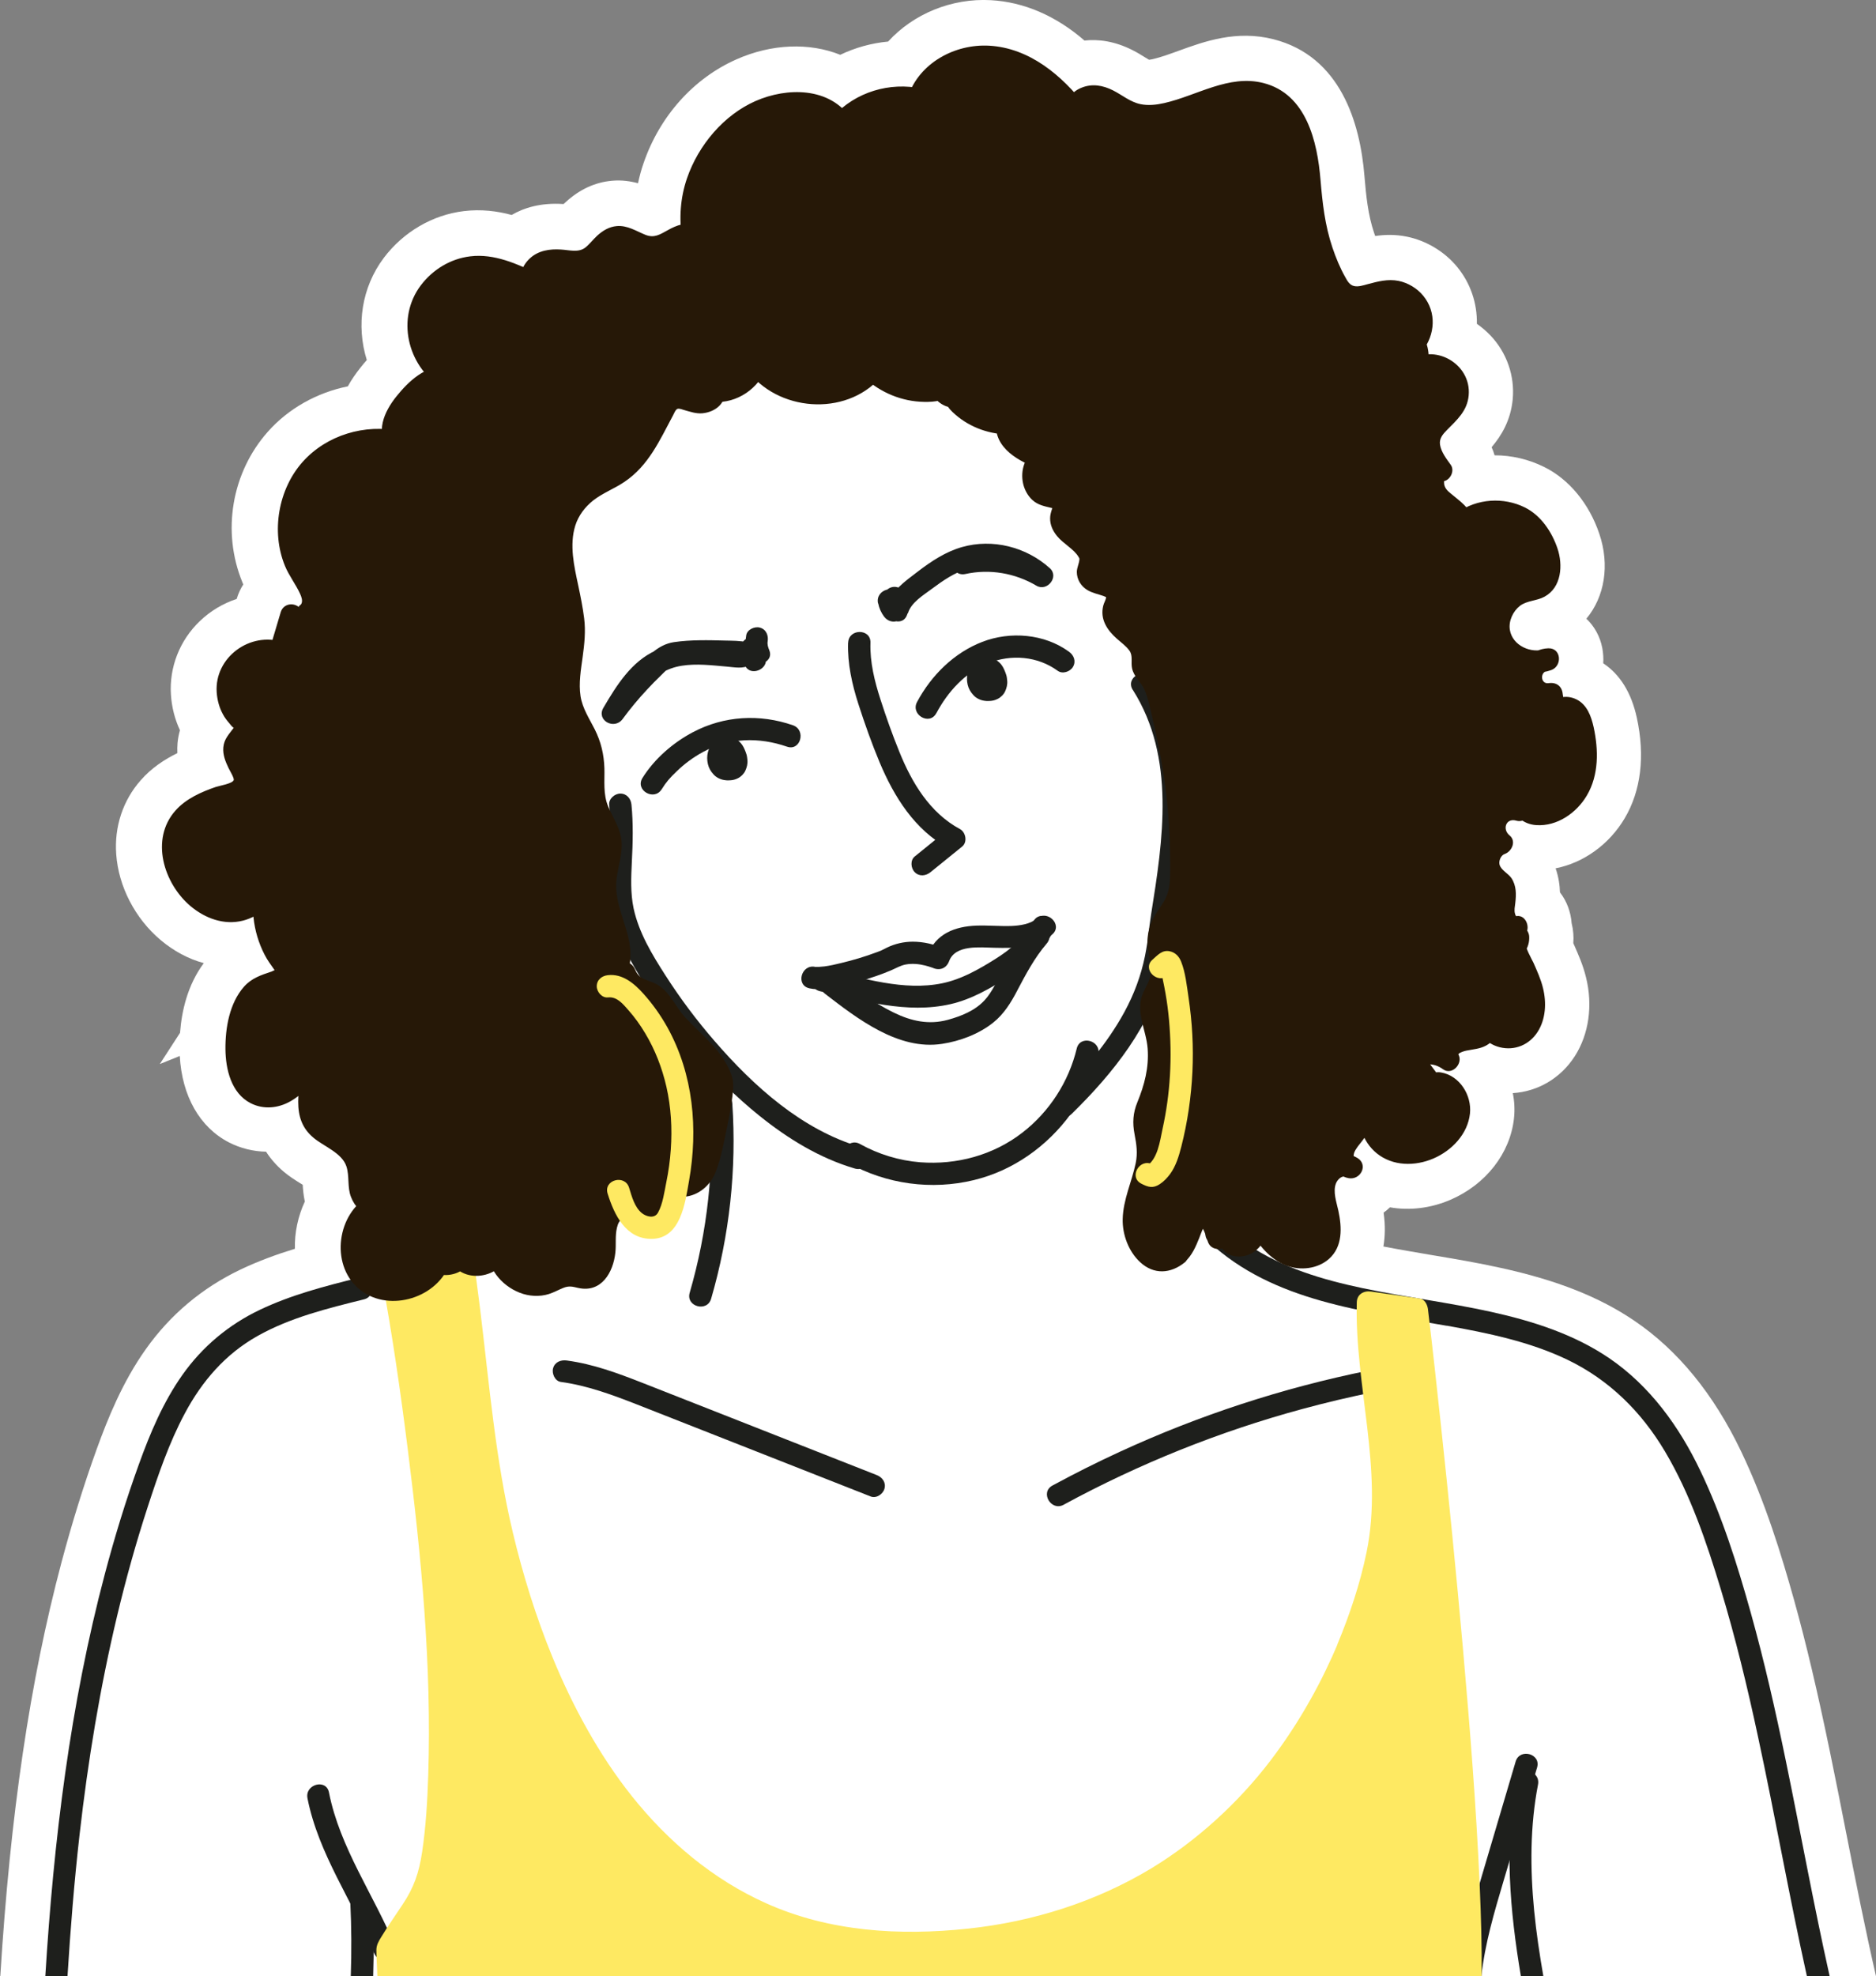
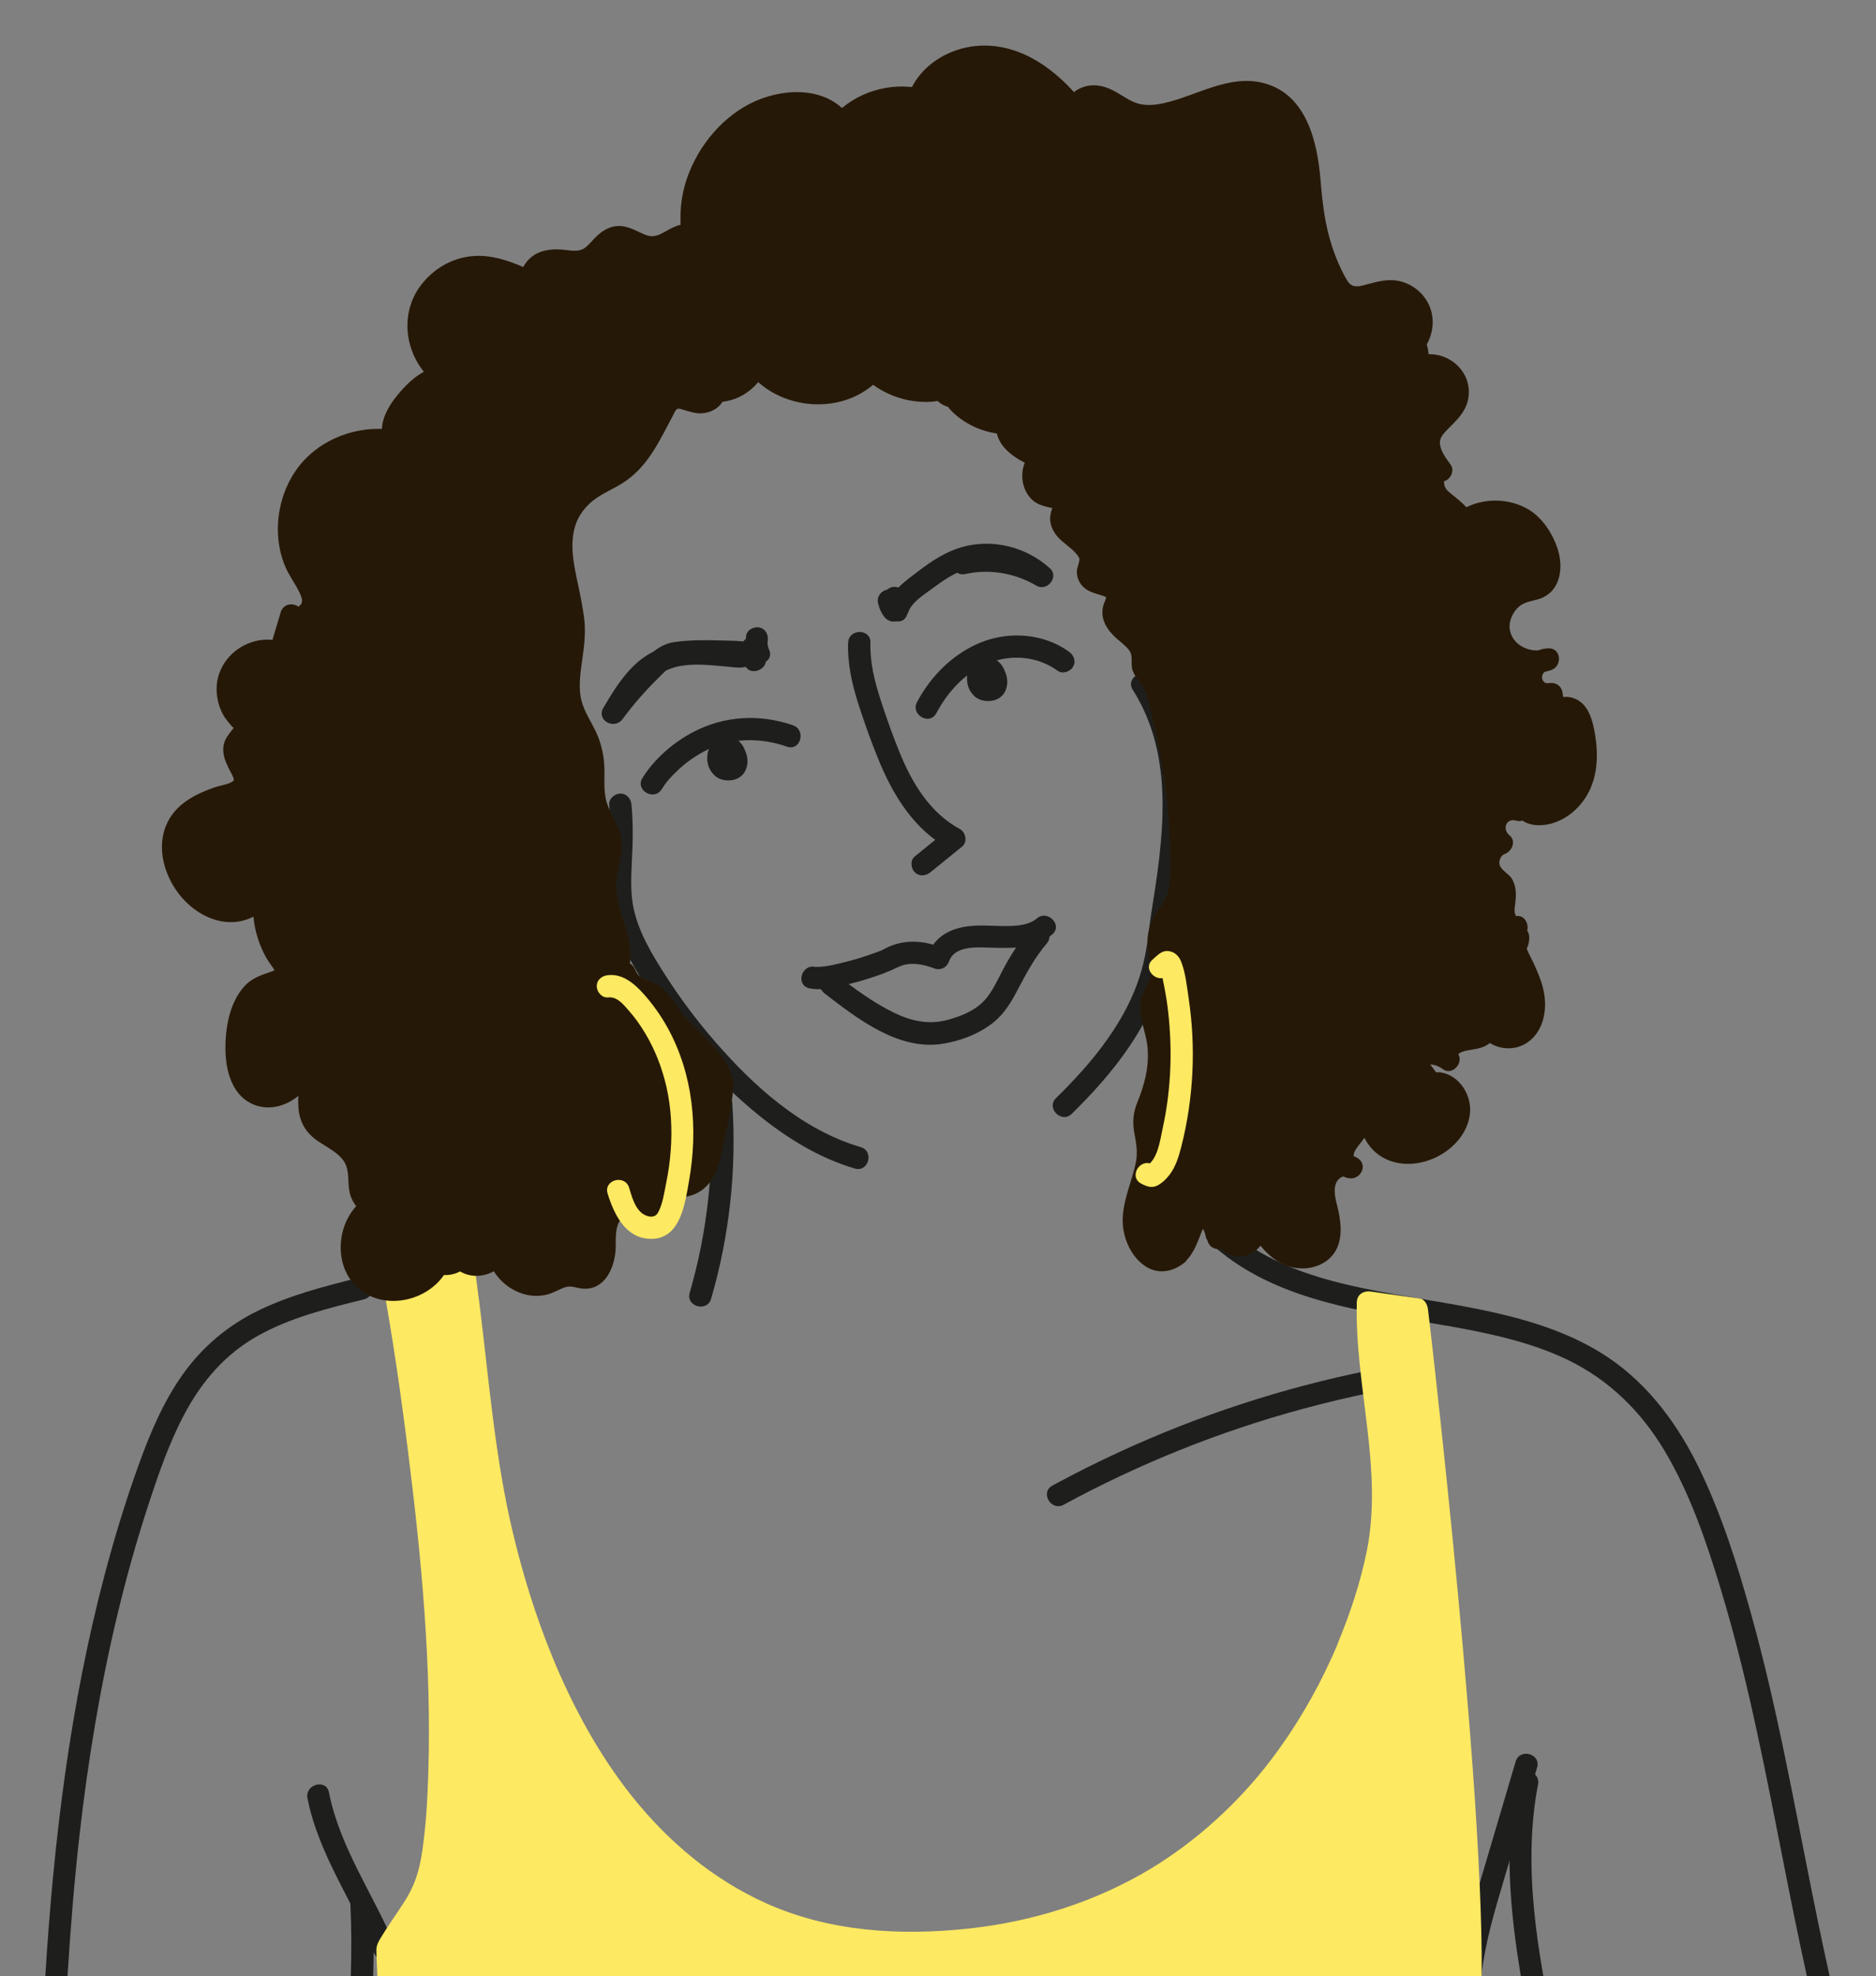
<svg xmlns="http://www.w3.org/2000/svg" width="170" height="179" viewBox="0 0 170 179" fill="none">
  <rect x="0" y="0" width="170" height="179" fill="#808080" stroke="none" />
  <g clip-path="url(#clip0_62_9140)">
-     <path d="M170 179C169.016 174.694 168.148 170.347 167.313 166.091C166.829 163.643 166.337 161.12 165.819 158.63C164.676 153.117 163.683 148.903 162.59 144.972C161.438 140.858 159.969 136.028 157.766 131.439C155.296 126.276 152.05 122.303 148.119 119.638C144.948 117.481 141.101 115.957 136.01 114.842C133.899 114.375 131.779 114.017 129.735 113.676C128.224 113.417 126.789 113.176 125.362 112.901C125.512 112.018 125.545 111.002 125.379 109.836C125.579 109.687 125.779 109.528 125.954 109.353C127.732 109.662 129.635 109.445 131.437 108.671C134.642 107.288 136.853 104.465 137.195 101.292C137.279 100.518 137.237 99.743 137.087 99.01C139.34 98.869 141.41 97.678 142.703 95.671C143.98 93.68 144.356 91.074 143.721 88.517C143.446 87.393 143.02 86.452 142.653 85.611L142.628 85.552C142.628 85.552 142.595 85.477 142.57 85.427C142.595 85.127 142.595 84.836 142.57 84.536C142.545 84.228 142.495 83.92 142.419 83.62C142.344 82.612 141.986 81.63 141.36 80.822C141.343 80.189 141.243 79.44 140.967 78.648C143.479 78.157 145.808 76.508 147.226 74.118C148.703 71.628 149.087 68.472 148.32 64.982C147.827 62.742 146.809 61.093 145.282 60.077C145.315 59.627 145.282 59.169 145.198 58.703C144.998 57.645 144.481 56.729 143.755 56.038C145.399 54.073 145.899 51.191 144.923 48.335C144.005 45.62 142.194 43.421 139.949 42.306C138.531 41.598 136.987 41.239 135.435 41.239C135.368 40.99 135.276 40.74 135.167 40.507C136.035 39.482 136.895 38.108 137.079 36.168C137.279 34.044 136.536 31.929 135.059 30.38C134.683 29.988 134.275 29.639 133.832 29.331C133.866 27.482 133.265 25.658 132.046 24.176C130.895 22.776 129.217 21.777 127.448 21.427C126.397 21.219 125.454 21.253 124.619 21.377C124.586 21.286 124.552 21.186 124.519 21.094C123.968 19.47 123.793 17.73 123.643 15.939C123.251 11.151 121.498 5.113 115.406 3.556C112.035 2.698 109.13 3.756 106.794 4.605C105.968 4.905 105.183 5.188 104.507 5.346C104.324 5.388 104.198 5.405 104.123 5.413C104.007 5.346 103.848 5.246 103.723 5.171C103.431 4.988 103.064 4.763 102.638 4.547C100.986 3.706 99.5 3.539 98.273 3.672C95.678 1.424 92.782 0.183 89.795 0.016C86.223 -0.184 82.751 1.266 80.481 3.764C78.971 3.905 77.502 4.314 76.142 4.963C73.355 3.847 69.933 3.955 66.728 5.38C62.848 7.095 59.777 10.526 58.317 14.782C58.108 15.373 57.949 15.981 57.816 16.597C57.14 16.414 56.347 16.289 55.454 16.372C53.935 16.506 52.533 17.147 51.282 18.288C51.206 18.354 51.14 18.421 51.073 18.479C51.056 18.479 51.031 18.479 51.014 18.479C48.97 18.346 47.451 18.837 46.366 19.47C45.073 19.121 43.612 18.929 42.035 19.121C39.189 19.462 36.552 21.011 34.783 23.351C32.764 26.033 32.263 29.48 33.239 32.612C33.039 32.837 32.847 33.062 32.655 33.311C32.213 33.869 31.829 34.427 31.52 34.994C28.716 35.56 26.137 37.001 24.276 39.099C20.988 42.797 20.079 48.152 21.965 52.74C21.99 52.807 22.015 52.874 22.048 52.932C21.79 53.332 21.589 53.773 21.448 54.248C20.212 54.656 19.061 55.339 18.093 56.271C16.273 58.02 15.331 60.444 15.489 62.917C15.564 64.058 15.839 65.141 16.307 66.14C16.207 66.49 16.132 66.865 16.09 67.281C16.065 67.606 16.056 67.914 16.073 68.214C14.93 68.772 13.745 69.538 12.752 70.67C11.141 72.494 10.348 74.876 10.532 77.383C10.741 80.297 12.243 83.195 14.546 85.136C15.748 86.152 17.083 86.86 18.468 87.234C17 89.208 16.465 91.557 16.315 93.547L14.479 96.379L16.29 95.646C16.491 99.277 18.101 102.116 20.763 103.482C21.806 104.015 22.95 104.29 24.11 104.315C24.535 104.981 25.069 105.581 25.704 106.122C26.213 106.555 26.73 106.872 27.189 107.163C27.264 107.205 27.348 107.263 27.431 107.313C27.456 107.729 27.498 108.246 27.623 108.829C26.997 110.178 26.688 111.652 26.722 113.109C25.086 113.609 23.417 114.217 21.79 114.991C18.318 116.649 15.431 119.072 13.211 122.203C11.1 125.176 9.773 128.466 8.754 131.281C7.603 134.47 6.535 137.91 5.575 141.499C2.713 152.275 0.935 164.293 0.025 179.025H170.025L170 179Z" fill="white" />
    <path d="M59.969 71.478C60.369 70.837 60.678 70.479 61.304 69.879C62.022 69.18 62.815 68.597 63.699 68.114C66.094 66.814 68.773 66.748 71.318 67.63C72.545 68.055 73.079 66.115 71.852 65.69C68.848 64.649 65.627 64.824 62.798 66.315C60.995 67.264 59.301 68.73 58.216 70.47C57.532 71.578 59.276 72.586 59.961 71.486L59.969 71.478Z" fill="#1E1F1C" />
    <path d="M84.854 64.592C85.889 62.651 87.466 60.902 89.552 60.07C91.638 59.237 94.025 59.428 95.853 60.761C96.295 61.077 96.979 60.836 97.23 60.403C97.53 59.895 97.313 59.345 96.871 59.029C94.643 57.405 91.555 57.155 89.01 58.138C86.464 59.12 84.395 61.161 83.101 63.584C82.492 64.725 84.228 65.749 84.845 64.6L84.854 64.592Z" fill="#1E1F1C" />
    <path d="M79.58 54.647C79.663 55.08 79.847 55.488 80.106 55.838C80.79 56.754 82.15 56.221 81.95 55.064C81.908 54.831 81.967 54.647 82.042 54.431L80.356 54.872C80.423 54.931 80.406 54.831 80.431 54.772L82.275 55.547C82.559 54.564 83.694 53.898 84.47 53.315C85.463 52.574 86.523 51.849 87.725 51.499C89.794 50.908 92.123 51.449 93.725 52.898L94.943 51.316C92.532 49.892 89.686 49.459 86.949 50.05C85.68 50.325 86.214 52.266 87.483 51.991C89.686 51.508 91.981 51.907 93.917 53.048C94.885 53.623 96.003 52.249 95.135 51.466C93.007 49.542 89.953 48.76 87.174 49.551C85.689 49.975 84.395 50.833 83.185 51.758C81.975 52.682 80.74 53.523 80.314 55.005C80.005 56.071 81.683 56.846 82.159 55.78C82.526 54.964 82.459 54.064 81.766 53.44C81.182 52.907 80.331 53.157 80.081 53.881C79.88 54.447 79.889 54.997 79.989 55.58L81.833 54.806C81.658 54.572 81.566 54.389 81.508 54.098C81.249 52.832 79.305 53.365 79.563 54.631L79.58 54.647Z" fill="#1E1F1C" />
    <path d="M67.621 57.554C67.521 58.203 67.529 58.82 67.772 59.444L69.457 58.462L68.906 57.97C68.297 57.429 67.137 57.762 67.187 58.678C67.212 59.145 67.279 59.602 67.429 60.052L69.274 59.278C68.656 57.979 66.954 58.053 65.744 58.02C64.208 57.979 62.597 57.937 61.07 58.162C59.543 58.387 58.558 59.619 57.582 60.635C56.539 61.726 55.579 62.892 54.678 64.108L56.422 65.124C57.691 62.959 59.084 60.735 61.763 60.302C63.106 60.086 64.517 60.26 65.86 60.377C66.553 60.435 67.329 60.61 67.955 60.235C68.681 59.802 68.756 58.978 68.239 58.362C67.888 57.945 67.171 58.004 66.812 58.362C66.394 58.778 66.461 59.369 66.812 59.786L66.879 59.861L66.62 58.878L66.603 58.97L66.862 58.528L67.112 58.462C67.012 58.462 66.904 58.445 66.803 58.445C66.628 58.437 66.453 58.42 66.278 58.403C65.961 58.378 65.644 58.345 65.335 58.32C64.667 58.262 64.008 58.212 63.34 58.203C61.997 58.187 60.661 58.37 59.426 58.92C57.206 59.919 55.863 62.093 54.678 64.108C54.01 65.249 55.671 66.148 56.422 65.124C57.106 64.191 57.849 63.3 58.642 62.451C59.051 62.009 59.476 61.576 59.91 61.16C60.286 60.802 60.67 60.335 61.187 60.185C61.705 60.036 62.297 60.077 62.823 60.06C63.482 60.036 64.141 60.027 64.801 60.027C65.418 60.027 66.044 60.044 66.662 60.077C66.879 60.086 67.096 60.086 67.304 60.144C67.388 60.169 67.396 60.16 67.471 60.202C67.596 60.269 67.396 60.036 67.521 60.294C68.005 61.326 69.716 60.602 69.365 59.519C69.274 59.236 69.215 58.978 69.198 58.686L67.479 59.394L68.03 59.886C68.706 60.485 70.125 59.919 69.716 58.903C69.607 58.645 69.516 58.37 69.566 58.087C69.649 57.554 69.432 57.004 68.865 56.846C68.389 56.713 67.705 57.013 67.621 57.545V57.554Z" fill="#1E1F1C" />
    <path d="M76.851 58.221C76.792 60.111 77.21 61.977 77.785 63.767C78.361 65.558 78.987 67.315 79.705 69.039C81.015 72.162 82.893 75.185 85.964 76.834L85.763 75.251C84.804 76.026 83.852 76.8 82.893 77.575C82.467 77.916 82.534 78.641 82.893 78.999C83.31 79.415 83.894 79.34 84.32 78.999C85.279 78.224 86.231 77.45 87.19 76.675C87.691 76.267 87.516 75.376 86.99 75.093C84.261 73.627 82.626 70.888 81.499 68.098C80.865 66.54 80.297 64.941 79.78 63.334C79.262 61.727 78.82 59.978 78.879 58.212C78.92 56.913 76.901 56.922 76.859 58.212L76.851 58.221Z" fill="#1E1F1C" />
    <path d="M55.204 72.886C55.362 74.476 55.337 76.058 55.262 77.649C55.195 78.998 55.12 80.339 55.287 81.68C55.613 84.245 56.789 86.518 58.133 88.684C60.995 93.297 64.567 97.644 68.815 101.059C71.393 103.133 74.264 104.898 77.46 105.839C78.712 106.206 79.238 104.265 77.994 103.899C72.678 102.341 68.297 98.386 64.751 94.288C63.132 92.423 61.646 90.441 60.311 88.359C59.101 86.477 57.891 84.486 57.415 82.271C57.123 80.88 57.19 79.456 57.257 78.049C57.348 76.325 57.39 74.609 57.223 72.886C57.173 72.344 56.798 71.878 56.214 71.878C55.713 71.878 55.154 72.344 55.204 72.886Z" fill="#1E1F1C" />
-     <path d="M76.909 105.356C80.339 107.263 84.428 107.813 88.242 106.889C91.806 106.031 94.902 103.824 97.046 100.876C98.215 99.277 99.058 97.428 99.517 95.504C99.817 94.247 97.873 93.706 97.572 94.971C96.846 97.986 95.094 100.701 92.632 102.6C90.003 104.632 86.69 105.523 83.394 105.273C81.483 105.123 79.605 104.549 77.928 103.616C76.793 102.983 75.775 104.723 76.909 105.356Z" fill="#1E1F1C" />
    <path d="M102.654 62.484C106.543 68.63 105.392 76.059 104.307 82.838C104.207 83.471 104.131 84.112 104.056 84.745C104.04 84.878 104.023 85.011 104.006 85.136C104.04 84.878 103.973 85.37 103.956 85.445C103.898 85.828 103.831 86.211 103.756 86.594C103.389 88.393 102.763 90.058 101.895 91.657C100.293 94.597 98.073 97.137 95.695 99.46C94.768 100.368 96.195 101.792 97.121 100.884C100.86 97.22 104.348 92.89 105.575 87.693C105.75 86.96 105.876 86.227 105.976 85.486C106.034 85.087 106.084 84.687 106.126 84.287C106.143 84.145 106.159 83.996 106.176 83.854C106.193 83.729 106.201 83.671 106.176 83.846C106.184 83.762 106.201 83.687 106.209 83.604C106.744 80.023 107.428 76.475 107.394 72.836C107.361 68.88 106.535 64.85 104.39 61.468C103.698 60.378 101.953 61.385 102.646 62.484H102.654Z" fill="#1E1F1C" />
    <path d="M64.35 99.943C64.742 105.731 64.116 111.527 62.497 117.098C62.138 118.347 64.083 118.88 64.442 117.631C66.111 111.902 66.761 105.897 66.361 99.943C66.278 98.66 64.258 98.644 64.341 99.943H64.35Z" fill="#1E1F1C" />
    <path d="M90.487 61.227C90.645 60.677 90.37 60.077 89.878 59.811C89.669 59.694 89.427 59.628 89.193 59.636C88.851 59.644 88.559 59.778 88.3 60.011C87.766 60.494 87.7 61.31 87.833 61.968C87.967 62.626 88.501 63.242 89.177 63.425C89.335 63.467 89.51 63.492 89.677 63.492C89.961 63.475 90.161 63.425 90.412 63.3C90.687 63.167 90.954 62.901 91.079 62.626C91.221 62.318 91.305 61.993 91.271 61.651C91.255 61.485 91.238 61.31 91.188 61.143C91.138 60.977 91.071 60.819 91.004 60.66C90.896 60.41 90.737 60.152 90.52 59.969C90.303 59.786 90.145 59.686 89.886 59.611C89.769 59.578 89.644 59.569 89.527 59.553C89.469 59.553 89.419 59.553 89.36 59.553C89.193 59.569 89.018 59.586 88.86 59.653C88.609 59.753 88.442 59.844 88.225 60.027C87.967 60.252 87.775 60.602 87.691 60.935C87.599 61.302 87.608 61.668 87.691 62.026C87.775 62.384 87.95 62.676 88.184 62.934C88.3 63.075 88.467 63.2 88.626 63.284C88.885 63.417 89.085 63.467 89.377 63.492C89.819 63.533 90.27 63.342 90.587 63.05C90.671 62.967 90.754 62.859 90.812 62.767C90.871 62.676 90.929 62.542 90.963 62.426C91.013 62.268 91.038 62.093 91.021 61.926C90.996 61.676 90.954 61.426 90.812 61.21C90.679 61.01 90.504 60.81 90.287 60.71C90.17 60.635 90.045 60.594 89.911 60.594C89.778 60.56 89.644 60.569 89.51 60.61C89.277 60.677 89.026 60.852 88.91 61.077C88.784 61.31 88.726 61.593 88.809 61.851C88.885 62.093 89.035 62.343 89.277 62.451C89.302 62.459 89.327 62.476 89.344 62.492L89.143 62.334C89.143 62.334 89.193 62.376 89.21 62.401L89.052 62.201C89.052 62.201 89.093 62.268 89.11 62.301L89.01 62.059C89.026 62.101 89.043 62.151 89.043 62.193L89.01 61.926C89.01 61.976 89.01 62.018 89.01 62.068L89.043 61.801C89.043 61.801 89.026 61.885 89.01 61.918L89.11 61.676C89.11 61.676 89.076 61.751 89.052 61.785L89.21 61.585C89.21 61.585 89.16 61.643 89.127 61.668L89.327 61.51C89.327 61.51 89.252 61.56 89.202 61.585L89.444 61.485C89.394 61.51 89.344 61.518 89.285 61.526L89.552 61.493C89.486 61.493 89.427 61.502 89.36 61.493L89.627 61.526C89.561 61.518 89.502 61.502 89.444 61.477L89.686 61.576C89.627 61.551 89.586 61.526 89.535 61.485L89.736 61.643C89.677 61.593 89.619 61.543 89.569 61.477L89.728 61.676C89.677 61.61 89.636 61.526 89.594 61.452L89.694 61.693C89.652 61.593 89.627 61.493 89.611 61.385L89.644 61.651C89.627 61.543 89.627 61.435 89.644 61.327L89.611 61.593C89.627 61.493 89.644 61.401 89.686 61.31L89.586 61.551C89.619 61.477 89.661 61.41 89.702 61.352L89.544 61.551C89.586 61.502 89.619 61.468 89.669 61.426L89.469 61.585C89.519 61.543 89.577 61.51 89.636 61.485L89.394 61.585C89.46 61.56 89.527 61.535 89.602 61.526L89.335 61.56C89.402 61.56 89.46 61.56 89.527 61.56L89.26 61.526C89.31 61.526 89.352 61.543 89.394 61.56L89.152 61.46C89.193 61.477 89.235 61.502 89.277 61.526L89.076 61.368C89.127 61.41 89.177 61.46 89.218 61.51L89.06 61.31C89.143 61.426 89.21 61.551 89.269 61.685L89.168 61.443C89.227 61.585 89.269 61.735 89.293 61.885L89.26 61.618C89.269 61.71 89.277 61.801 89.26 61.893L89.293 61.626C89.285 61.701 89.269 61.768 89.235 61.835L89.335 61.593C89.31 61.643 89.285 61.685 89.26 61.726L89.419 61.526C89.419 61.526 89.352 61.601 89.31 61.635L89.51 61.477C89.51 61.477 89.435 61.526 89.394 61.551L89.636 61.452C89.586 61.477 89.535 61.485 89.477 61.493L89.744 61.46C89.677 61.468 89.602 61.468 89.535 61.46L89.803 61.493C89.728 61.485 89.661 61.46 89.594 61.435L89.836 61.535C89.769 61.502 89.711 61.468 89.652 61.426L89.853 61.585C89.803 61.543 89.752 61.493 89.711 61.443L89.869 61.643C89.819 61.568 89.778 61.493 89.736 61.418L89.836 61.66C89.794 61.56 89.769 61.46 89.752 61.352L89.786 61.618C89.769 61.477 89.769 61.335 89.786 61.193L89.752 61.46C89.769 61.368 89.786 61.285 89.819 61.202L89.719 61.443C89.744 61.393 89.769 61.343 89.803 61.302L89.644 61.502C89.644 61.502 89.686 61.46 89.711 61.435L89.51 61.593C89.51 61.593 89.577 61.551 89.611 61.535L89.369 61.635C89.369 61.635 89.41 61.626 89.427 61.618L89.16 61.651C89.16 61.651 89.21 61.651 89.243 61.651L88.976 61.618C88.976 61.618 89.043 61.635 89.076 61.643L88.835 61.543C88.835 61.543 88.885 61.568 88.901 61.585L88.701 61.426C88.701 61.426 88.743 61.46 88.759 61.477L88.601 61.277C88.601 61.277 88.618 61.31 88.634 61.327L88.534 61.085C88.534 61.085 88.543 61.118 88.551 61.135L88.517 60.868C88.517 60.868 88.517 60.902 88.517 60.927L88.551 60.66C88.551 60.66 88.551 60.685 88.543 60.702C88.467 60.952 88.517 61.26 88.643 61.477C88.768 61.685 89.001 61.885 89.243 61.943C89.502 62.001 89.794 61.993 90.02 61.843C90.245 61.693 90.403 61.502 90.487 61.243V61.227Z" fill="#1E1F1C" />
    <path d="M66.945 68.414C67.104 67.865 66.829 67.265 66.336 66.998C66.127 66.882 65.885 66.815 65.652 66.823C65.31 66.832 65.018 66.965 64.759 67.198C64.225 67.681 64.158 68.497 64.292 69.155C64.425 69.813 64.959 70.43 65.635 70.613C65.794 70.654 65.969 70.679 66.136 70.679C66.42 70.663 66.62 70.613 66.87 70.488C67.146 70.355 67.413 70.088 67.538 69.813C67.68 69.505 67.763 69.18 67.73 68.839C67.713 68.672 67.696 68.497 67.646 68.331C67.596 68.164 67.529 68.006 67.463 67.848C67.354 67.598 67.196 67.34 66.979 67.157C66.762 66.973 66.603 66.874 66.344 66.799C66.228 66.765 66.103 66.757 65.986 66.74C65.927 66.74 65.877 66.74 65.819 66.74C65.652 66.757 65.477 66.773 65.318 66.84C65.068 66.94 64.901 67.032 64.684 67.215C64.425 67.44 64.233 67.79 64.15 68.123C64.058 68.489 64.066 68.856 64.15 69.214C64.233 69.572 64.408 69.863 64.642 70.121C64.759 70.263 64.926 70.388 65.084 70.471C65.343 70.604 65.543 70.654 65.835 70.679C66.278 70.721 66.728 70.529 67.046 70.238C67.129 70.155 67.212 70.046 67.271 69.955C67.329 69.863 67.388 69.73 67.421 69.613C67.471 69.455 67.496 69.28 67.48 69.114C67.454 68.864 67.413 68.614 67.271 68.397C67.137 68.198 66.962 67.998 66.745 67.898C66.628 67.823 66.503 67.781 66.37 67.781C66.236 67.748 66.103 67.756 65.969 67.798C65.735 67.865 65.485 68.039 65.368 68.264C65.243 68.497 65.184 68.781 65.268 69.039C65.343 69.28 65.493 69.53 65.735 69.638C65.76 69.647 65.785 69.663 65.802 69.68L65.602 69.522C65.602 69.522 65.652 69.563 65.669 69.588L65.51 69.388C65.51 69.388 65.552 69.455 65.568 69.488L65.468 69.247C65.485 69.289 65.502 69.338 65.502 69.38L65.468 69.114C65.468 69.164 65.468 69.205 65.468 69.255L65.502 68.989C65.502 68.989 65.485 69.072 65.468 69.105L65.568 68.864C65.568 68.864 65.535 68.939 65.51 68.972L65.669 68.772C65.669 68.772 65.618 68.831 65.585 68.856L65.785 68.697C65.785 68.697 65.71 68.747 65.66 68.772L65.902 68.672C65.852 68.697 65.802 68.706 65.744 68.714L66.011 68.681C65.944 68.681 65.885 68.689 65.819 68.681L66.086 68.714C66.019 68.706 65.961 68.689 65.902 68.664L66.144 68.764C66.086 68.739 66.044 68.714 65.994 68.672L66.194 68.831C66.136 68.781 66.078 68.731 66.027 68.664L66.186 68.864C66.136 68.797 66.094 68.714 66.052 68.639L66.153 68.88C66.111 68.781 66.086 68.681 66.069 68.572L66.103 68.839C66.086 68.731 66.086 68.622 66.103 68.514L66.069 68.781C66.086 68.681 66.103 68.589 66.144 68.497L66.044 68.739C66.078 68.664 66.119 68.597 66.161 68.539L66.002 68.739C66.044 68.689 66.078 68.656 66.127 68.614L65.927 68.772C65.977 68.731 66.036 68.697 66.094 68.672L65.852 68.772C65.919 68.747 65.986 68.722 66.061 68.714L65.794 68.747C65.861 68.747 65.919 68.747 65.986 68.747L65.719 68.714C65.769 68.714 65.81 68.731 65.852 68.747L65.61 68.647C65.652 68.664 65.694 68.689 65.735 68.714L65.535 68.556C65.585 68.597 65.635 68.647 65.677 68.697L65.518 68.497C65.602 68.614 65.669 68.739 65.727 68.872L65.627 68.631C65.685 68.772 65.727 68.922 65.752 69.072L65.719 68.806C65.727 68.897 65.735 68.989 65.719 69.08L65.752 68.814C65.744 68.889 65.727 68.956 65.694 69.022L65.794 68.781C65.769 68.831 65.744 68.872 65.719 68.914L65.877 68.714C65.877 68.714 65.81 68.789 65.769 68.822L65.969 68.664C65.969 68.664 65.894 68.714 65.852 68.739L66.094 68.639C66.044 68.664 65.994 68.672 65.936 68.681L66.203 68.647C66.136 68.656 66.061 68.656 65.994 68.647L66.261 68.681C66.186 68.672 66.119 68.647 66.052 68.622L66.294 68.722C66.228 68.689 66.169 68.656 66.111 68.614L66.311 68.772C66.261 68.731 66.211 68.681 66.169 68.631L66.328 68.831C66.278 68.756 66.236 68.681 66.194 68.606L66.294 68.847C66.253 68.747 66.228 68.647 66.211 68.539L66.244 68.806C66.228 68.664 66.228 68.522 66.244 68.381L66.211 68.647C66.228 68.556 66.244 68.472 66.278 68.389L66.178 68.631C66.203 68.581 66.228 68.531 66.261 68.489L66.103 68.689C66.103 68.689 66.144 68.647 66.169 68.622L65.969 68.781C65.969 68.781 66.036 68.739 66.069 68.722L65.827 68.822C65.827 68.822 65.869 68.814 65.885 68.806L65.618 68.839C65.618 68.839 65.669 68.839 65.702 68.839L65.435 68.806C65.435 68.806 65.502 68.822 65.535 68.831L65.293 68.731C65.293 68.731 65.343 68.756 65.36 68.772L65.159 68.614C65.159 68.614 65.201 68.647 65.218 68.664L65.059 68.464C65.059 68.464 65.076 68.497 65.093 68.514L64.993 68.273C64.993 68.273 65.001 68.306 65.009 68.323L64.976 68.056C64.976 68.056 64.976 68.089 64.976 68.114L65.009 67.848C65.009 67.848 65.009 67.873 65.001 67.889C64.926 68.139 64.976 68.448 65.101 68.664C65.226 68.872 65.46 69.072 65.702 69.13C65.961 69.189 66.253 69.18 66.478 69.03C66.703 68.88 66.862 68.689 66.945 68.431V68.414Z" fill="#1E1F1C" />
    <path d="M6.117 179C6.384 174.719 6.726 170.439 7.21 166.175C7.97 159.488 9.063 152.834 10.632 146.28C11.425 142.965 12.343 139.676 13.402 136.436C14.337 133.571 15.322 130.681 16.749 128.016C18.309 125.093 20.429 122.637 23.342 121.004C26.321 119.33 29.692 118.506 32.98 117.69C34.24 117.382 33.706 115.433 32.446 115.749C29.417 116.499 26.371 117.29 23.542 118.639C20.713 119.988 18.343 121.97 16.532 124.527C14.788 126.992 13.603 129.807 12.585 132.63C11.408 135.878 10.398 139.184 9.514 142.515C6.351 154.424 4.865 166.708 4.106 179H6.134H6.117Z" fill="#1E1F1C" />
    <path d="M73.338 89.516C74.255 89.716 75.232 89.508 76.133 89.316C77.235 89.083 78.32 88.775 79.388 88.409C79.847 88.25 80.306 88.076 80.756 87.884C81.207 87.692 81.591 87.451 82.075 87.359C82.659 87.251 83.268 87.309 83.836 87.451C84.053 87.501 84.261 87.576 84.47 87.642C84.737 87.734 84.412 87.609 84.52 87.659C85.146 87.951 85.764 87.709 86.006 87.059C86.565 85.535 88.843 85.819 90.111 85.844C91.931 85.885 93.9 85.91 95.361 84.628C96.337 83.77 94.902 82.346 93.933 83.204C93.358 83.712 92.398 83.837 91.655 83.87C90.604 83.903 89.544 83.803 88.484 83.837C86.54 83.912 84.779 84.569 84.061 86.526L85.547 85.927C84.67 85.519 83.677 85.294 82.709 85.294C81.9 85.294 81.107 85.477 80.381 85.827C80.206 85.91 80.039 86.01 79.864 86.085C79.597 86.21 80.055 86.01 79.747 86.135C79.647 86.177 79.538 86.218 79.438 86.252C78.395 86.643 77.31 86.968 76.225 87.226C75.724 87.351 75.207 87.468 74.698 87.534C74.631 87.543 74.381 87.567 74.206 87.576C74.114 87.576 74.022 87.576 73.938 87.576C73.671 87.584 74.047 87.609 73.88 87.576C72.612 87.301 72.077 89.241 73.346 89.516H73.338Z" fill="#1E1F1C" />
-     <path d="M74.314 89.783C78.161 90.632 82.184 91.857 86.139 90.949C88.067 90.508 89.803 89.483 91.463 88.442C93.124 87.401 94.476 86.152 95.386 84.47C96.003 83.329 94.259 82.313 93.642 83.454C92.832 84.953 91.589 85.986 90.17 86.877C88.676 87.809 87.141 88.692 85.397 89.058C81.892 89.783 78.253 88.592 74.857 87.843C73.588 87.568 73.054 89.508 74.323 89.783H74.314Z" fill="#1E1F1C" />
    <path d="M74.757 90.008C77.702 92.273 81.416 95.163 85.38 94.546C87.007 94.297 88.71 93.655 90.003 92.623C90.963 91.857 91.606 90.824 92.165 89.75C92.957 88.242 93.742 86.76 94.852 85.461C95.686 84.478 94.268 83.046 93.425 84.037C92.423 85.211 91.597 86.477 90.879 87.843C90.387 88.792 89.861 89.916 89.219 90.599C88.359 91.532 87.149 92.023 85.889 92.373C84.162 92.839 82.576 92.49 80.99 91.715C79.113 90.799 77.419 89.541 75.766 88.267C75.332 87.934 74.64 88.201 74.389 88.625C74.081 89.142 74.323 89.666 74.748 89.999L74.757 90.008Z" fill="#1E1F1C" />
    <path d="M131.095 120.072C134.817 120.738 138.614 121.512 142.044 123.161C145.833 124.985 148.745 127.875 150.881 131.472C153.176 135.345 154.637 139.667 155.939 143.956C157.265 148.336 158.342 152.792 159.302 157.272C160.862 164.501 162.139 171.788 163.741 179.008H165.803C164.351 172.521 163.166 165.967 161.822 159.454C160.896 154.965 159.886 150.485 158.651 146.071C157.432 141.699 156.047 137.31 154.078 133.205C152.167 129.207 149.521 125.535 145.816 123.011C142.62 120.838 138.864 119.647 135.126 118.822C131.279 117.973 127.365 117.49 123.509 116.682C119.846 115.908 116.19 114.833 113.061 112.718C112.318 112.218 111.626 111.66 110.975 111.052C110.023 110.17 108.596 111.594 109.548 112.476C115.381 117.906 123.593 118.747 131.095 120.08V120.072Z" fill="#1E1F1C" />
    <path d="M134.241 179C134.558 176.027 135.426 173.137 136.277 170.272C137.278 166.874 138.288 163.485 139.29 160.087C139.657 158.838 137.712 158.313 137.345 159.554C136.319 163.027 135.292 166.491 134.266 169.964C133.39 172.929 132.538 175.918 132.221 179H134.241Z" fill="#1E1F1C" />
    <path d="M27.864 162.885C28.866 167.94 31.937 172.171 33.881 176.868C34.09 177.367 34.549 177.726 35.125 177.567C35.6 177.434 36.043 176.834 35.826 176.326C33.89 171.646 30.802 167.382 29.809 162.344C29.559 161.078 27.614 161.611 27.864 162.877V162.885Z" fill="#1E1F1C" />
    <path d="M139.857 179C139.515 177.026 139.214 175.044 139.022 173.054C138.655 169.256 138.647 165.392 139.373 161.636C139.615 160.371 137.671 159.829 137.429 161.103C136.285 167.05 136.828 173.079 137.821 179.008H139.857V179Z" fill="#1E1F1C" />
    <path d="M31.795 179H33.815C33.89 176.776 33.873 174.553 33.765 172.337C33.698 171.047 31.678 171.038 31.745 172.337C31.854 174.553 31.862 176.785 31.787 179H31.795Z" fill="#1E1F1C" />
-     <path d="M50.822 125.168C53.218 125.493 55.479 126.334 57.716 127.208C59.952 128.083 62.389 129.049 64.726 129.965C69.449 131.822 74.181 133.687 78.904 135.545C79.413 135.744 80.014 135.328 80.147 134.845C80.306 134.27 79.956 133.804 79.447 133.604C74.723 131.747 69.991 129.882 65.268 128.024C62.931 127.108 60.595 126.184 58.258 125.268C55.921 124.352 53.76 123.552 51.365 123.228C50.822 123.153 50.28 123.361 50.121 123.927C49.988 124.394 50.28 125.093 50.822 125.168Z" fill="#1E1F1C" />
    <path d="M96.379 136.294C103.222 132.58 110.474 129.665 117.993 127.625C120.146 127.042 122.324 126.525 124.51 126.084C125.779 125.826 125.245 123.886 123.976 124.144C116.207 125.718 108.646 128.191 101.453 131.506C99.391 132.455 97.364 133.471 95.369 134.554C94.226 135.17 95.244 136.91 96.387 136.294H96.379Z" fill="#1E1F1C" />
    <path d="M35.075 176.443L35.166 179H133.256C133.431 161.07 128.382 118.589 128.382 118.589L123.951 117.956C123.734 125.051 126.163 133.013 124.961 140.008C123.667 147.512 114.83 175.96 82.158 175.96C55.696 175.96 47.509 148.303 45.147 137.651C43.654 130.889 42.861 120.488 41.801 113.634L35.559 115.549C35.559 115.549 41.467 147.487 39.406 166.366C38.78 172.054 38.046 171.529 35.083 176.435L35.075 176.443Z" fill="#FEE962" />
    <path d="M34.157 179H36.176C36.151 178.242 36.127 177.476 36.093 176.718C37.161 175.011 38.513 173.387 39.306 171.53C40.241 169.348 40.391 166.866 40.583 164.526C40.992 159.455 40.892 154.341 40.616 149.261C40.115 139.859 38.972 130.49 37.512 121.196C37.253 119.547 36.986 117.898 36.694 116.258C38.121 115.816 39.548 115.383 40.975 114.942C42.026 122.171 42.494 129.482 43.913 136.653C44.672 140.509 45.748 144.323 47.092 148.02C48.778 152.659 50.914 157.173 53.71 161.262C56.739 165.701 60.544 169.648 65.176 172.43C70.492 175.627 76.609 177.035 82.784 176.968C89.302 176.893 95.803 175.644 101.728 172.871C106.493 170.647 110.774 167.424 114.304 163.535C117.342 160.187 119.862 156.382 121.84 152.318C123.334 149.253 124.552 146.03 125.395 142.724C125.846 140.967 126.154 139.185 126.255 137.361C126.505 132.955 125.729 128.566 125.27 124.203C125.095 122.504 124.961 120.805 124.953 119.106C125.787 119.223 126.63 119.347 127.465 119.464C127.757 121.987 128.04 124.511 128.324 127.042C129.034 133.555 129.701 140.076 130.302 146.596C130.97 153.9 131.579 161.212 131.963 168.532C132.121 171.572 132.246 174.62 132.255 177.668C132.255 178.109 132.238 178.559 132.23 179H134.266C134.291 176.277 134.208 173.545 134.091 170.831C133.774 163.627 133.198 156.432 132.564 149.253C131.963 142.482 131.287 135.72 130.561 128.958C130.194 125.552 129.826 122.146 129.417 118.739C129.417 118.69 129.409 118.64 129.401 118.59C129.351 118.19 129.125 117.682 128.658 117.615C127.181 117.407 125.704 117.191 124.227 116.982C123.576 116.891 122.967 117.232 122.95 117.957C122.75 125.485 125.37 133.072 123.843 140.559C123.259 143.407 122.332 146.18 121.222 148.862C121.197 148.911 121.189 148.936 121.189 148.953C121.189 148.953 121.189 148.97 121.172 149.003C121.122 149.111 121.072 149.228 121.031 149.336C120.93 149.561 120.83 149.794 120.73 150.019C120.53 150.452 120.33 150.885 120.121 151.318C119.679 152.234 119.203 153.142 118.702 154.025C117.634 155.924 116.432 157.756 115.105 159.496C112.218 163.269 108.488 166.7 104.348 169.215C99.308 172.263 93.575 174.062 87.725 174.686C81.541 175.344 75.182 174.97 69.441 172.396C64.617 170.239 60.544 166.8 57.265 162.694C54.261 158.93 51.849 154.458 50.063 150.094C48.561 146.43 47.384 142.641 46.466 138.785C44.889 132.164 44.338 125.344 43.512 118.606C43.295 116.866 43.07 115.125 42.803 113.385C42.719 112.86 42.035 112.535 41.559 112.685C39.481 113.326 37.395 113.968 35.317 114.601C34.766 114.767 34.508 115.292 34.616 115.841C35.551 120.913 36.293 126.026 36.936 131.148C38.179 140.958 39.131 150.902 38.805 160.804C38.73 163.111 38.597 165.442 38.255 167.724C37.971 169.631 37.512 170.964 36.469 172.521C35.826 173.487 35.167 174.437 34.558 175.428C34.316 175.819 34.107 176.169 34.107 176.627C34.107 177.226 34.149 177.818 34.174 178.417C34.174 178.617 34.19 178.817 34.199 179.017L34.157 179Z" fill="#FEE962" />
    <path d="M106.61 113.576C104.582 115.333 102.796 112.568 102.704 110.786C102.571 108.296 104.282 106.056 103.964 103.549C103.873 102.792 103.581 102.059 103.647 101.293C103.706 100.651 104.006 100.06 104.257 99.46C105.091 97.42 105.225 95.097 104.64 92.973C104.44 92.248 104.156 91.507 104.307 90.766C104.449 90.083 104.933 89.534 105.15 88.867C105.6 87.46 104.716 85.919 105.033 84.478C105.275 83.388 106.151 82.563 106.593 81.539C106.977 80.656 107.01 79.665 107.019 78.699C107.069 73.361 106.343 68.014 104.891 62.876C104.757 62.41 104.615 61.935 104.348 61.527C104.065 61.094 103.639 60.719 103.531 60.211C103.464 59.878 103.547 59.528 103.514 59.187C103.347 57.554 100.668 56.871 100.877 55.248C100.944 54.723 101.336 54.223 101.194 53.707C100.893 52.633 98.799 53.016 98.565 51.925C98.482 51.525 98.732 51.133 98.774 50.725C98.949 49.027 95.803 48.31 96.153 46.645C96.228 46.287 96.471 45.954 96.395 45.596C96.254 44.971 95.386 44.987 94.768 44.813C93.374 44.413 93.157 42.098 94.459 41.448C92.907 40.915 91.021 39.899 91.23 38.275C89.527 38.259 87.85 37.509 86.707 36.252C86.54 36.068 86.373 35.835 86.448 35.594C86.523 35.352 86.965 35.336 86.957 35.585C86.114 36.327 84.587 34.994 85.204 34.061C85.547 34.111 85.638 34.619 85.421 34.894C85.204 35.169 84.829 35.244 84.487 35.285C82.509 35.494 80.448 34.794 79.004 33.437C76.359 36.476 70.826 36.193 68.506 32.904C67.922 34.436 66.252 35.477 64.617 35.336C64.851 36.077 63.749 36.518 62.998 36.327C62.247 36.135 61.412 35.719 60.761 36.143C60.494 36.31 60.328 36.593 60.177 36.868C59.059 38.916 58.35 40.907 56.464 42.406C55.345 43.289 53.902 43.747 52.834 44.688C49.212 47.894 51.54 52.391 51.924 56.264C52.174 58.837 50.989 61.502 51.757 63.975C52.166 65.291 53.1 66.407 53.476 67.731C53.977 69.522 53.409 71.529 54.094 73.261C54.402 74.044 54.945 74.718 55.162 75.526C55.554 76.975 54.82 78.482 54.77 79.981C54.719 81.555 55.412 83.046 55.813 84.57C56.213 86.094 56.238 87.918 55.103 89.017C54.436 89.658 53.426 90.008 53.075 90.858C54.227 89.917 55.379 88.975 56.53 88.034C57.407 90.358 58.825 88.942 60.044 91.099C61.496 93.656 64.467 95.005 65.326 97.811C65.635 98.819 64.2 104.707 63.849 105.706C63.499 106.706 62.447 107.513 61.412 107.28C61.129 107.214 60.853 107.072 60.561 107.08C59.627 107.097 59.685 108.896 60.628 108.846C60.995 109.704 59.643 110.337 58.75 110.045C57.857 109.754 56.989 109.079 56.08 109.329C54.82 109.67 54.686 111.369 54.711 112.668C54.736 113.968 54.244 115.708 52.934 115.658C52.55 115.641 52.199 115.458 51.815 115.417C50.964 115.308 50.196 115.9 49.387 116.166C47.359 116.824 44.956 114.975 45.072 112.843C45.081 114.442 42.435 115.142 41.659 113.743C41.217 114.351 40.324 114.592 39.631 114.284C38.655 116.757 34.983 117.624 33.005 115.841C31.027 114.059 31.52 110.32 33.89 109.104C33.105 109.054 32.605 108.205 32.488 107.43C32.371 106.656 32.471 105.831 32.179 105.09C31.461 103.25 28.724 102.841 28.048 100.984C27.639 99.877 28.441 95.48 27.581 96.92C26.721 98.361 25.069 99.635 23.467 99.119C21.556 98.503 21.205 95.979 21.372 93.981C21.539 92.032 22.165 89.742 24.026 89.125C24.802 88.867 25.945 88.684 25.895 87.868C25.878 87.568 25.67 87.318 25.486 87.085C23.934 85.061 23.408 82.296 24.109 79.848C23.901 81.497 22.09 82.621 20.437 82.455C18.785 82.288 17.366 81.106 16.49 79.69C15.614 78.274 15.197 76.442 15.914 74.943C16.765 73.169 18.86 72.428 20.746 71.862C21.172 71.737 21.631 71.587 21.881 71.22C22.657 70.096 20.696 68.639 21.213 67.373C21.456 66.79 22.19 66.39 22.123 65.757C22.081 65.391 21.764 65.124 21.506 64.858C20.404 63.709 20.22 61.785 21.097 60.461C21.973 59.137 23.809 58.529 25.303 59.078C25.645 57.937 25.979 56.805 26.321 55.664C27.013 56.363 28.282 55.439 28.299 54.456C28.315 53.474 27.639 52.641 27.139 51.783C25.578 49.102 25.778 45.495 27.631 42.997C29.484 40.499 32.88 39.258 35.909 39.958C34.941 38.95 35.876 37.318 36.794 36.268C37.745 35.186 38.922 34.003 40.366 34.12C38.438 32.912 37.428 30.405 37.987 28.207C38.547 26.008 40.624 24.276 42.894 24.126C44.747 24.001 46.516 24.826 48.194 25.625C47.793 24.826 48.561 23.86 49.429 23.627C50.297 23.393 51.215 23.627 52.107 23.651C54.327 23.726 54.536 20.753 56.714 21.544C57.565 21.853 58.366 22.469 59.268 22.377C60.503 22.252 61.571 20.828 62.706 21.311C61.88 16.473 64.976 11.259 69.632 9.677C71.911 8.903 74.856 9.153 76.15 11.176C77.861 9.252 80.656 8.361 83.168 8.936C84.061 6.138 87.424 4.672 90.32 5.172C93.216 5.671 95.636 7.712 97.413 10.052C97.288 9.086 98.557 8.478 99.508 8.711C100.46 8.944 101.211 9.661 102.095 10.06C106.042 11.834 110.641 7.046 114.671 8.62C116.499 9.336 117.634 11.218 118.11 13.117C118.585 15.015 118.56 17.006 118.819 18.946C119.111 21.153 119.787 23.31 120.797 25.284C121.08 25.842 121.423 26.416 121.982 26.699C123.125 27.282 124.46 26.383 125.745 26.325C126.855 26.266 127.974 26.924 128.474 27.915C128.975 28.906 128.816 30.197 128.107 31.047C128.524 31.821 128.499 32.812 128.04 33.57C128.908 32.862 130.277 32.862 131.136 33.57C131.996 34.278 132.271 35.619 131.746 36.601C131.161 37.701 129.776 38.3 129.451 39.508C129.159 40.582 129.851 41.656 130.502 42.556C129.476 42.731 129.601 44.338 130.335 45.071C131.07 45.804 132.171 46.27 132.497 47.261C134.074 46.045 136.427 45.97 138.08 47.078C139.523 48.044 141.251 51.283 139.724 52.874C139.123 53.499 137.913 53.399 137.178 53.923C136.144 54.665 135.493 55.997 135.743 57.271C136.119 59.162 138.405 60.419 140.208 59.72C139.323 59.695 138.505 60.552 138.589 61.435C138.672 62.318 139.624 63.017 140.491 62.826C140.533 63.401 140.7 63.967 140.975 64.466C141.276 63.967 142.06 63.983 142.511 64.358C142.962 64.733 143.145 65.324 143.279 65.891C143.663 67.531 143.771 69.305 143.137 70.862C142.503 72.42 140.992 73.71 139.306 73.702C138.914 73.702 138.505 73.619 138.205 73.369C137.98 73.177 137.846 72.903 137.729 72.628C137.337 71.653 137.203 70.579 137.337 69.538C137.412 70.804 137.487 72.07 137.562 73.327C136.786 73.053 135.843 73.419 135.451 74.144C135.059 74.868 135.292 75.859 135.952 76.342C134.817 76.675 134.341 78.299 135.117 79.19C135.392 79.507 135.785 79.723 136.01 80.081C136.427 80.739 136.16 81.58 136.11 82.355C136.06 83.129 136.561 84.12 137.32 83.945C137.036 84.204 136.736 84.487 136.644 84.853C136.552 85.22 136.794 85.703 137.178 85.703C137.404 85.461 137.504 85.12 137.445 84.795C137.062 85.003 137.128 85.561 137.27 85.969C137.721 87.277 138.455 88.484 138.772 89.833C139.089 91.182 138.847 92.798 137.721 93.597C136.594 94.397 134.575 93.631 134.683 92.257C135.092 92.806 134.558 93.614 133.924 93.864C133.289 94.114 132.555 94.072 131.921 94.33C131.287 94.588 130.761 95.405 131.178 95.946C130.244 95.222 128.833 95.163 127.848 95.821C128.474 96.662 129.1 97.495 129.726 98.336C129.918 98.369 130.127 98.253 130.21 98.078C131.378 98.219 132.196 99.469 132.113 100.635C132.029 101.8 131.245 102.833 130.277 103.499C129.025 104.366 127.331 104.707 125.946 104.066C124.56 103.424 123.701 101.667 124.335 100.285C123.642 101.218 122.958 102.142 122.265 103.075C121.94 103.516 121.598 103.982 121.548 104.532C121.498 105.082 121.84 105.706 122.391 105.74C121.548 105.157 120.313 105.906 120.004 106.881C119.695 107.855 119.987 108.913 120.213 109.912C120.438 110.911 120.563 112.044 119.987 112.893C119.286 113.934 117.726 114.117 116.582 113.576C115.439 113.035 114.655 111.969 114.037 110.87C113.812 111.453 113.578 112.052 113.102 112.452C112.627 112.852 111.842 112.952 111.417 112.494C111.216 112.277 111.116 111.969 110.874 111.811C110.632 111.652 110.182 111.894 110.332 112.144C110.09 111.219 109.664 110.345 109.072 109.587C107.686 110.37 107.778 112.519 106.577 113.56L106.61 113.576Z" fill="#261807" />
    <path d="M105.892 112.86C105.083 113.518 104.415 112.685 104.048 111.952C103.497 110.844 103.714 109.662 104.04 108.521C104.448 107.089 105.016 105.673 105.008 104.165C105.008 103.366 104.749 102.625 104.657 101.834C104.557 101.001 105.008 100.276 105.3 99.519C105.85 98.069 106.084 96.462 105.976 94.921C105.917 94.097 105.767 93.281 105.542 92.481C105.316 91.682 105.149 91.091 105.558 90.316C105.909 89.65 106.201 89.017 106.259 88.259C106.326 87.435 106.101 86.619 105.992 85.811C105.901 85.103 105.967 84.528 106.326 83.912C106.685 83.296 107.144 82.713 107.436 82.046C108.137 80.481 108.029 78.674 107.995 77C107.962 75.326 107.845 73.602 107.653 71.912C107.453 70.138 107.177 68.364 106.818 66.607C106.493 65.016 106.184 63.317 105.583 61.81C105.425 61.402 105.233 61.044 104.966 60.702C104.816 60.502 104.557 60.261 104.499 60.011C104.423 59.669 104.524 59.278 104.473 58.92C104.423 58.62 104.323 58.337 104.181 58.062C103.664 57.105 102.654 56.63 102.02 55.789C101.795 55.489 101.87 55.356 102.02 54.939C102.254 54.248 102.345 53.548 101.912 52.907C101.586 52.432 101.085 52.183 100.56 51.999C100.251 51.891 99.567 51.758 99.483 51.608C99.491 51.633 99.575 51.7 99.558 51.733C99.658 51.516 99.708 51.233 99.75 51C99.808 50.667 99.808 50.342 99.717 50.017C99.575 49.476 99.233 49.001 98.841 48.61C98.473 48.244 98.056 47.935 97.672 47.594C97.539 47.477 97.313 47.244 97.263 47.178C97.263 47.178 97.105 46.878 97.171 47.036C97.105 46.878 97.13 47.061 97.146 46.886C97.146 46.778 97.355 46.312 97.397 46.053C97.463 45.637 97.397 45.212 97.163 44.854C96.754 44.213 96.028 44.071 95.344 43.921C94.927 43.83 94.701 43.688 94.626 43.23C94.568 42.872 94.643 42.514 94.977 42.331C95.778 41.881 95.519 40.765 94.735 40.49C93.767 40.149 92.139 39.541 92.248 38.292C92.298 37.742 91.747 37.301 91.238 37.284C90.495 37.267 89.761 37.109 89.093 36.793C88.76 36.635 88.426 36.443 88.134 36.218C87.983 36.11 87.85 35.985 87.716 35.852L87.575 35.71C87.433 35.535 87.391 35.51 87.474 35.618L87.332 36.127L87.399 36.026L87.04 36.385L87.024 36.401H86.49L86.439 36.376L85.972 35.777L86.006 35.877L86.473 34.736C86.348 34.827 86.439 34.869 86.273 34.761C86.172 34.694 86.131 34.544 86.106 34.586L84.962 35.052L85.079 35.094L84.637 34.836C84.52 34.636 84.537 34.444 84.679 34.261C84.62 34.269 84.57 34.286 84.512 34.294C84.311 34.236 83.936 34.336 83.719 34.328C83.243 34.328 82.776 34.253 82.317 34.136C81.349 33.886 80.481 33.412 79.738 32.737C79.355 32.387 78.687 32.312 78.311 32.737C76.066 35.244 71.427 35.202 69.399 32.404C68.856 31.663 67.897 31.821 67.554 32.645C67.079 33.786 65.827 34.411 64.642 34.336C63.949 34.294 63.54 35.011 63.666 35.61C63.515 34.902 63.841 35.402 63.649 35.327C63.599 35.302 63.357 35.369 63.282 35.369C62.739 35.319 62.222 35.027 61.663 34.977C60.386 34.861 59.66 35.71 59.117 36.743C58.133 38.608 57.298 40.707 55.462 41.906C54.544 42.506 53.526 42.922 52.65 43.58C51.774 44.238 51.056 45.021 50.58 45.978C49.687 47.769 49.746 49.726 50.063 51.65C50.38 53.573 51.023 55.447 50.956 57.388C50.881 59.744 50.046 62.126 50.864 64.45C51.239 65.516 51.907 66.44 52.341 67.481C52.775 68.522 52.708 69.73 52.733 70.871C52.758 72.103 52.942 73.252 53.509 74.352C53.743 74.801 54.035 75.226 54.185 75.709C54.361 76.292 54.294 76.9 54.185 77.483C53.927 78.89 53.676 80.164 53.943 81.597C54.185 82.888 54.753 84.095 54.995 85.386C55.162 86.277 55.178 87.401 54.578 88.151C53.877 89.017 52.742 89.292 52.233 90.366C51.724 91.44 52.925 92.315 53.818 91.582C54.97 90.641 56.121 89.7 57.273 88.759L55.587 88.317C56.055 89.467 56.689 90.175 57.866 90.599C58.224 90.724 58.508 90.808 58.8 91.074C59.218 91.465 59.459 92.065 59.802 92.523C61.162 94.314 63.415 95.629 64.275 97.77C64.325 97.895 64.416 98.386 64.391 98.053C64.4 98.178 64.391 98.303 64.391 98.427C64.383 98.736 64.333 99.11 64.3 99.335C64.166 100.26 63.974 101.184 63.774 102.1C63.59 102.941 63.39 103.774 63.165 104.607C62.989 105.248 62.823 106.039 62.113 106.289C61.512 106.506 60.87 105.989 60.219 106.148C59.643 106.281 59.193 106.755 59.017 107.313C58.658 108.496 59.343 109.845 60.661 109.878L59.685 109.137C59.81 109.512 59.702 108.962 59.743 108.996C59.768 109.012 59.376 109.129 59.384 109.129C58.959 109.179 58.525 108.879 58.149 108.721C57.148 108.288 56.038 108.071 55.078 108.746C54.302 109.295 53.96 110.203 53.827 111.111C53.71 111.935 53.827 112.793 53.66 113.609C53.601 113.892 53.518 114.242 53.334 114.475C53.1 114.767 52.925 114.659 52.566 114.575C51.974 114.425 51.423 114.384 50.822 114.542C50.305 114.684 49.837 114.958 49.345 115.15C47.835 115.733 46.082 114.484 46.124 112.868C46.157 111.569 44.154 111.577 44.104 112.868C44.079 113.434 42.894 113.776 42.569 113.26C42.243 112.743 41.409 112.535 40.983 113.06C40.683 113.426 40.382 113.509 39.94 113.343C39.389 113.135 38.889 113.584 38.697 114.042C37.946 115.833 35.1 116.407 33.698 115.1C32.196 113.709 32.688 110.944 34.432 109.995C35.133 109.62 35.075 108.271 34.19 108.155C33.481 108.063 33.489 107.147 33.456 106.589C33.406 105.681 33.297 104.79 32.763 104.024C31.945 102.858 30.61 102.375 29.6 101.442C29.392 101.251 29.192 101.042 29.075 100.784C29.05 100.726 29.033 100.668 29.016 100.609C29 100.568 29 100.526 28.991 100.485C28.974 100.385 29 100.618 28.991 100.426C28.958 99.902 28.974 99.377 28.991 98.844C29.025 98.019 29.308 96.637 28.649 95.979C28.165 95.496 27.447 95.613 27.013 96.079C26.496 96.629 26.204 97.295 25.57 97.761C24.368 98.636 23.091 98.236 22.649 96.837C22.232 95.538 22.315 94.055 22.616 92.748C22.774 92.065 22.999 91.349 23.442 90.791C23.859 90.275 24.385 90.125 24.994 89.933C25.812 89.675 26.646 89.275 26.88 88.376C27.147 87.335 26.304 86.594 25.828 85.778C24.844 84.079 24.593 82.038 25.111 80.148L23.166 79.615C22.999 80.631 22.173 81.339 21.155 81.48C19.995 81.647 18.893 80.964 18.117 80.164C17.258 79.265 16.615 78.024 16.59 76.767C16.565 75.509 17.224 74.601 18.251 73.985C19.277 73.369 20.404 73.136 21.506 72.711C22.724 72.245 23.383 71.145 22.974 69.863C22.774 69.247 21.873 68.197 22.315 67.581C22.64 67.131 23.008 66.79 23.125 66.215C23.291 65.407 22.841 64.799 22.307 64.25C21.506 63.417 21.314 62.068 21.939 61.077C22.565 60.086 23.926 59.703 25.052 60.086C25.578 60.261 26.145 59.878 26.296 59.386C26.638 58.245 26.972 57.113 27.314 55.972L25.628 56.413C26.98 57.571 28.958 56.563 29.275 54.914C29.625 53.107 28.023 51.733 27.497 50.142C26.446 46.986 27.664 43.438 30.585 41.773C32.112 40.907 33.931 40.59 35.651 40.965C36.669 41.19 37.286 40.049 36.635 39.283C36.085 38.642 37.253 37.317 37.654 36.868C38.363 36.068 39.222 35.119 40.382 35.16C41.434 35.202 41.684 33.803 40.891 33.287C38.788 31.913 38.196 28.898 39.765 26.907C40.516 25.958 41.684 25.267 42.903 25.167C44.597 25.034 46.207 25.817 47.693 26.524C48.385 26.858 49.537 26.283 49.178 25.384C48.911 24.734 49.879 24.567 50.322 24.559C51.156 24.559 51.982 24.776 52.817 24.626C53.993 24.417 54.669 23.501 55.487 22.735C55.737 22.502 55.863 22.402 56.18 22.46C57.031 22.619 57.74 23.235 58.617 23.377C59.434 23.51 60.169 23.268 60.886 22.893C61.346 22.652 61.921 22.119 62.464 22.311C63.265 22.594 63.816 21.761 63.707 21.07C63.181 17.813 64.65 14.432 67.112 12.309C68.28 11.293 69.782 10.527 71.326 10.343C72.745 10.177 74.456 10.435 75.307 11.709C75.649 12.225 76.425 12.417 76.893 11.909C78.411 10.252 80.715 9.452 82.934 9.935C83.494 10.052 83.994 9.769 84.178 9.236C84.946 6.987 87.541 5.954 89.769 6.138C92.556 6.363 94.952 8.478 96.587 10.593C96.863 10.951 97.255 11.184 97.731 11.059C98.139 10.951 98.498 10.527 98.473 10.085C98.448 9.727 98.999 9.669 99.291 9.71C100.134 9.835 100.885 10.61 101.644 10.96C102.93 11.551 104.315 11.592 105.684 11.326C108.22 10.843 110.682 9.119 113.328 9.344C116.624 9.619 117.383 13.516 117.609 16.156C117.767 18.03 117.909 19.895 118.402 21.719C118.844 23.368 119.453 25.242 120.48 26.633C121.08 27.449 121.948 27.948 122.983 27.932C123.918 27.915 124.752 27.474 125.67 27.366C127.256 27.191 128.499 29.031 127.456 30.364C127.156 30.747 127.081 31.138 127.298 31.579C127.54 32.071 127.49 32.612 127.231 33.087C126.789 33.895 127.757 35.111 128.608 34.461C129.3 33.936 130.319 33.886 130.836 34.694C131.387 35.56 130.869 36.351 130.227 36.968C129.484 37.684 128.691 38.4 128.499 39.458C128.249 40.807 128.942 42.023 129.701 43.08L130.302 41.598C128.9 41.931 128.574 43.505 129.017 44.704C129.259 45.354 129.684 45.828 130.227 46.253C130.677 46.603 131.378 46.978 131.595 47.536C131.812 48.094 132.505 48.56 133.081 48.135C134.391 47.169 136.344 46.953 137.696 47.985C138.63 48.702 139.498 50.226 139.381 51.441C139.315 52.133 138.931 52.316 138.313 52.474C137.404 52.707 136.619 53.016 135.977 53.732C134.7 55.156 134.341 57.271 135.443 58.903C136.544 60.536 138.697 61.36 140.566 60.694C141.585 60.336 141.501 58.678 140.299 58.72C138.764 58.77 137.445 60.136 137.704 61.71C137.963 63.284 139.423 64.025 140.85 63.808L139.573 62.834C139.648 63.609 139.84 64.291 140.199 64.983C140.583 65.724 141.518 65.541 141.943 64.983C141.785 65.191 141.885 65.024 142.002 65.174C142.152 65.366 142.235 65.557 142.302 65.782C142.494 66.415 142.611 67.09 142.653 67.748C142.736 68.988 142.578 70.279 141.835 71.312C141.284 72.078 140.375 72.719 139.398 72.694C138.772 72.678 138.689 72.136 138.555 71.612C138.38 70.929 138.363 70.238 138.447 69.538H136.427C136.502 70.804 136.577 72.07 136.653 73.327L137.929 72.353C136.711 71.995 135.309 72.503 134.683 73.627C134.057 74.751 134.366 76.242 135.342 77.05L135.785 75.368C133.707 76.084 133.189 78.765 134.833 80.214C135.276 80.606 135.367 80.756 135.309 81.372C135.259 81.938 135.15 82.455 135.259 83.021C135.451 84.037 136.269 85.103 137.42 84.953L136.711 83.237C136.152 83.745 135.685 84.362 135.735 85.153C135.776 85.861 136.294 86.569 137.02 86.685C137.52 86.76 137.863 86.619 138.163 86.219C138.463 85.819 138.605 85.319 138.572 84.803C138.522 84.129 137.712 83.429 137.053 83.937C135.86 84.845 136.327 86.127 136.828 87.302C137.287 88.384 137.938 89.517 137.996 90.708C138.03 91.432 137.879 92.598 137.061 92.881C136.594 93.039 135.785 92.823 135.793 92.265L133.915 92.773C133.832 92.64 133.982 92.74 133.824 92.823C133.607 92.939 133.423 93.014 133.164 93.064C132.555 93.189 131.921 93.223 131.37 93.539C130.352 94.114 129.759 95.413 130.41 96.462L131.787 95.088C130.519 94.172 128.766 94.147 127.439 94.963C127.014 95.221 126.747 95.896 127.081 96.337C127.681 97.145 128.282 97.953 128.892 98.752C129.551 99.627 130.594 99.452 131.186 98.594L130.043 99.061C130.903 99.202 131.345 100.035 131.17 100.859C130.944 101.925 129.935 102.758 128.958 103.133C128.04 103.491 126.855 103.566 126.046 102.908C125.328 102.325 125.053 101.417 125.403 100.568C125.595 100.11 125.236 99.543 124.819 99.377C124.318 99.177 123.868 99.377 123.559 99.785C123.067 100.451 122.574 101.109 122.082 101.775C121.656 102.35 121.181 102.908 120.888 103.566C120.363 104.757 120.755 106.456 122.215 106.714C123.3 106.905 124.026 105.49 122.991 104.873C121.723 104.116 120.179 104.757 119.428 105.931C118.485 107.413 119.186 109.129 119.428 110.686C119.512 111.244 119.57 111.969 119.161 112.427C118.836 112.801 118.268 112.901 117.792 112.851C116.457 112.71 115.606 111.419 114.997 110.361C114.529 109.554 113.453 109.828 113.152 110.603C113.019 110.961 112.844 111.544 112.468 111.727C112.076 111.927 112.043 111.444 111.734 111.161C110.799 110.278 109.038 111.069 109.439 112.418C109.814 113.659 111.734 113.135 111.383 111.885C111.108 110.878 110.657 109.928 110.023 109.096C109.698 108.671 109.155 108.421 108.646 108.737C107.828 109.237 107.378 109.995 107.019 110.861C106.727 111.561 106.526 112.335 105.951 112.868C104.999 113.751 106.426 115.175 107.378 114.292C108.02 113.701 108.354 112.926 108.671 112.135C108.905 111.552 109.105 110.828 109.664 110.478L108.287 110.12C108.821 110.828 109.205 111.577 109.447 112.435L111.392 111.902L111.358 111.794V112.327L111.383 112.227L111.125 112.668L110.691 112.801L110.248 112.543C110.666 112.893 110.841 113.376 111.383 113.626C111.892 113.859 112.493 113.867 113.019 113.693C114.179 113.301 114.696 112.219 115.105 111.153L113.261 111.394C114.045 112.752 115.055 114.042 116.566 114.625C117.826 115.108 119.395 114.933 120.421 114.034C121.69 112.918 121.606 111.169 121.281 109.662C121.122 108.912 120.755 107.921 121.072 107.164C121.206 106.839 121.623 106.406 121.982 106.622L122.758 104.782C122.466 104.732 122.683 104.882 122.674 104.773C122.658 104.64 122.666 104.557 122.708 104.424C122.85 104.024 123.208 103.641 123.459 103.308C124.076 102.475 124.686 101.65 125.303 100.818L123.459 100.043C122.816 101.584 123.492 103.433 124.752 104.457C126.213 105.64 128.224 105.648 129.893 104.932C131.562 104.215 133.006 102.716 133.206 100.859C133.381 99.21 132.28 97.42 130.577 97.137C130.102 97.053 129.718 97.203 129.434 97.603L129.351 97.72L129.709 97.362H129.818C130.11 97.528 130.402 97.695 130.686 97.861C130.06 97.02 129.434 96.187 128.808 95.346L128.449 96.72C129.217 96.246 130.043 96.321 130.761 96.845C131.595 97.453 132.647 96.287 132.138 95.471C132.088 95.388 132.138 95.529 132.129 95.546C132.155 95.496 132.205 95.413 132.255 95.388C132.455 95.28 132.639 95.213 132.872 95.163C133.481 95.038 134.116 95.005 134.675 94.697C135.701 94.13 136.285 92.84 135.651 91.773C135.134 90.899 133.79 91.29 133.773 92.281C133.74 93.556 134.708 94.555 135.91 94.855C137.262 95.188 138.58 94.638 139.331 93.472C140.082 92.306 140.149 90.808 139.824 89.492C139.632 88.701 139.29 87.951 138.964 87.21C138.822 86.902 138.113 85.694 138.305 85.428L137.946 85.786L138.071 85.694L136.552 84.828C136.569 85.086 136.577 85.02 136.419 85.228L137.562 84.761C137.621 84.77 137.729 85.045 137.788 85.045C137.854 85.045 138.105 84.728 138.155 84.686C138.747 84.145 138.322 82.854 137.445 82.971C137.112 83.013 137.404 83.021 137.395 83.004C137.337 82.921 137.32 82.863 137.287 82.754C137.195 82.446 137.278 82.105 137.312 81.797C137.404 81.006 137.42 80.223 136.961 79.531C136.678 79.115 136.002 78.799 135.885 78.307C135.801 77.966 136.01 77.466 136.352 77.35C137.003 77.125 137.429 76.184 136.794 75.667C136.102 75.101 136.477 74.052 137.42 74.335C138.021 74.51 138.739 74.01 138.697 73.361C138.622 72.095 138.547 70.829 138.472 69.571C138.397 68.314 136.602 68.305 136.452 69.571C136.219 71.578 136.744 74.576 139.223 74.735C141.109 74.86 142.87 73.627 143.796 72.053C144.898 70.196 144.856 67.906 144.414 65.865C144.197 64.891 143.821 63.825 142.861 63.35C141.902 62.876 140.859 63.151 140.216 63.983H141.96C141.777 63.625 141.651 63.251 141.61 62.851C141.543 62.143 141.025 61.776 140.333 61.876C139.582 61.993 139.507 60.777 140.316 60.752L140.049 58.778C138.764 59.236 137.045 58.487 136.819 57.038C136.694 56.238 137.112 55.356 137.737 54.873C138.363 54.39 139.265 54.431 139.957 54.048C141.518 53.199 141.643 51.167 141.134 49.668C140.625 48.169 139.632 46.686 138.196 45.97C136.269 45.004 133.824 45.146 132.071 46.436L133.556 47.036C133.131 45.945 132.321 45.412 131.462 44.696C131.178 44.463 130.936 44.238 130.869 43.863C130.861 43.797 130.861 43.63 130.853 43.597C130.869 43.655 130.878 43.397 130.878 43.513C130.878 43.572 130.536 43.655 130.861 43.58C131.453 43.438 131.837 42.622 131.462 42.098C131.086 41.573 130.602 40.957 130.494 40.29C130.402 39.724 130.744 39.333 131.111 38.958C132.038 38.025 132.964 37.209 133.089 35.818C133.356 32.937 129.935 30.997 127.606 32.754L128.983 34.128C129.609 32.995 129.609 31.746 129.05 30.588L128.892 31.804C130.052 30.322 130.202 28.282 128.967 26.783C128.416 26.108 127.59 25.617 126.738 25.442C125.762 25.25 124.861 25.492 123.926 25.742C123.551 25.841 123.092 26 122.699 25.908C122.307 25.817 122.107 25.467 121.932 25.15C121.439 24.284 121.055 23.352 120.738 22.41C120.062 20.403 119.837 18.38 119.662 16.289C119.378 12.833 118.385 8.511 114.488 7.52C111.35 6.721 108.454 8.669 105.5 9.336C104.807 9.494 104.065 9.577 103.364 9.436C102.421 9.244 101.711 8.619 100.877 8.195C99.942 7.72 98.949 7.545 97.964 7.962C97.096 8.328 96.437 9.127 96.496 10.11L98.373 9.602C96.237 6.837 93.291 4.347 89.644 4.139C86.523 3.964 83.31 5.705 82.284 8.728L83.527 8.028C80.631 7.404 77.535 8.328 75.524 10.527L77.11 10.726C75.198 7.878 71.326 7.895 68.464 9.152C65.602 10.41 63.29 13.133 62.255 16.148C61.646 17.922 61.521 19.796 61.813 21.636L63.056 20.395C62.163 20.079 61.304 20.403 60.519 20.845C59.793 21.244 59.284 21.594 58.466 21.261C57.649 20.928 56.847 20.395 55.888 20.478C55.195 20.537 54.628 20.886 54.119 21.344C53.751 21.686 53.384 22.161 53.025 22.435C52.4 22.902 51.598 22.644 50.831 22.602C49.829 22.535 48.803 22.685 48.035 23.385C47.334 24.018 46.917 25.034 47.292 25.958L48.778 24.817C46.858 23.901 44.797 22.952 42.611 23.218C40.816 23.435 39.214 24.417 38.129 25.85C35.901 28.806 36.902 33.078 39.932 35.052L40.441 33.178C38.538 33.103 37.028 34.528 35.918 35.91C34.808 37.292 33.948 39.191 35.275 40.74L36.26 39.058C33.089 38.358 29.592 39.399 27.414 41.848C25.236 44.296 24.543 48.135 25.82 51.25C26.187 52.149 26.796 52.907 27.197 53.79C27.314 54.056 27.447 54.398 27.314 54.681C27.222 54.864 26.972 54.889 27.122 55.014C26.546 54.523 25.662 54.698 25.436 55.456C25.094 56.596 24.76 57.729 24.418 58.87L25.662 58.17C22.674 57.163 19.428 59.536 19.636 62.701C19.686 63.409 19.87 64.1 20.212 64.716C20.362 64.999 20.562 65.257 20.771 65.499C20.855 65.591 21.038 65.857 21.155 65.899C21.238 66.032 21.264 66.015 21.222 65.849C21.197 65.874 21.18 65.899 21.172 65.932C20.746 66.515 20.304 66.931 20.237 67.698C20.179 68.364 20.429 68.98 20.713 69.571C20.821 69.796 21.238 70.479 21.18 70.654C21.072 70.979 19.903 71.162 19.553 71.279C18.226 71.737 16.849 72.344 15.898 73.419C13.594 76.017 14.829 80.014 17.266 82.072C18.585 83.179 20.296 83.82 22.015 83.387C23.55 82.996 24.935 81.772 25.194 80.173C25.394 78.924 23.6 78.357 23.25 79.64C22.632 81.922 22.891 84.37 23.976 86.469C24.218 86.943 24.526 87.368 24.835 87.801C25.177 88.267 24.877 87.743 25.061 87.801C25.027 87.793 24.643 87.993 24.602 88.001C23.65 88.317 22.791 88.601 22.106 89.375C20.796 90.866 20.412 93.098 20.429 95.03C20.446 96.837 20.946 99.01 22.707 99.918C23.876 100.518 25.211 100.385 26.329 99.743C26.888 99.427 27.406 98.994 27.814 98.511C28.04 98.244 28.257 97.961 28.449 97.67C28.491 97.603 28.574 97.503 28.599 97.428C28.566 97.561 28.207 97.728 27.965 97.72L27.456 97.578C27.13 97.028 27.005 96.87 27.08 97.12C27.097 97.22 27.097 97.187 27.08 97.037C27.072 97.103 27.097 97.212 27.097 97.278C27.097 97.52 27.097 97.77 27.088 98.011C27.063 98.602 27.03 99.194 27.022 99.785C27.022 101.109 27.364 102.183 28.415 103.058C29.333 103.832 30.977 104.415 31.386 105.631C31.687 106.531 31.453 107.53 31.812 108.429C32.137 109.254 32.797 110.02 33.723 110.145L33.481 108.304C30.56 109.887 29.918 114.442 32.446 116.674C34.975 118.906 39.398 117.74 40.7 114.625L39.456 115.325C40.499 115.716 41.759 115.391 42.46 114.525L40.875 114.326C42.26 116.574 46.074 115.541 46.166 112.918H44.146C44.096 114.8 45.389 116.424 47.1 117.09C47.926 117.415 48.886 117.473 49.737 117.207C50.188 117.065 50.597 116.832 51.031 116.657C51.573 116.441 51.857 116.532 52.408 116.657C54.494 117.115 55.571 115.258 55.763 113.451C55.846 112.71 55.729 111.952 55.904 111.211C56.088 110.411 56.447 110.22 57.231 110.528C58.275 110.944 59.159 111.436 60.311 111.011C61.287 110.645 62.038 109.72 61.679 108.646C61.538 108.213 61.17 107.921 60.703 107.905C60.803 107.905 60.886 108.03 60.962 108.046C61.137 108.088 60.761 108.163 60.962 108.005C60.912 108.038 60.962 107.896 60.995 107.888C61.053 107.871 60.67 108.313 60.628 108.155C60.628 108.155 61.07 108.279 61.003 108.263C61.329 108.354 61.663 108.413 61.996 108.396C63.282 108.304 64.358 107.38 64.826 106.214C65.36 104.873 65.618 103.374 65.91 101.967C66.094 101.084 66.261 100.193 66.369 99.294C66.444 98.677 66.511 98.053 66.311 97.453C65.568 95.221 63.649 93.822 62.105 92.165C61.254 91.249 60.77 89.966 59.702 89.267C58.859 88.709 57.974 88.85 57.565 87.843C57.265 87.11 56.505 86.885 55.879 87.401C54.728 88.342 53.576 89.284 52.425 90.225L54.01 91.44C54.411 90.608 55.471 90.291 56.063 89.608C56.772 88.784 57.09 87.743 57.131 86.668C57.215 84.37 55.763 82.338 55.838 80.064C55.879 78.824 56.389 77.633 56.338 76.375C56.288 75.118 55.604 74.202 55.12 73.069C54.636 71.936 54.803 70.729 54.77 69.58C54.728 68.322 54.461 67.19 53.893 66.057C53.401 65.083 52.783 64.166 52.608 63.059C52.425 61.885 52.642 60.66 52.8 59.495C52.959 58.329 53.084 57.171 52.934 55.997C52.808 54.998 52.608 54.015 52.4 53.032C52.024 51.275 51.582 49.368 52.132 47.602C52.416 46.703 53.009 45.92 53.743 45.337C54.611 44.654 55.679 44.263 56.597 43.638C58.783 42.164 59.785 39.866 60.987 37.626C61.078 37.459 61.204 37.109 61.387 37.034C61.546 36.968 61.855 37.101 62.005 37.142C62.547 37.292 63.073 37.484 63.649 37.434C64.876 37.317 65.919 36.443 65.643 35.136L64.667 36.41C66.828 36.543 68.723 35.194 69.524 33.237L67.68 33.478C70.433 37.267 76.576 37.775 79.763 34.219H78.336C79.813 35.569 81.725 36.368 83.744 36.401C84.662 36.418 85.797 36.326 86.348 35.477C86.898 34.627 86.481 33.486 85.522 33.17C85.113 33.029 84.587 33.262 84.378 33.636C83.368 35.452 85.747 37.867 87.516 36.535C87.867 36.268 88.117 35.86 87.983 35.394C87.708 34.486 86.548 34.169 85.847 34.861C85.054 35.652 85.672 36.709 86.323 37.326C87.658 38.6 89.435 39.299 91.28 39.349L90.27 38.342C90.07 40.615 92.415 41.848 94.234 42.481L93.992 40.64C92.865 41.265 92.44 42.597 92.715 43.813C92.84 44.354 93.124 44.887 93.533 45.27C94.05 45.754 94.659 45.853 95.311 46.012C95.311 46.012 95.644 46.095 95.619 46.112L95.452 45.745C95.419 45.862 95.386 45.978 95.335 46.095C95.244 46.37 95.16 46.645 95.16 46.944C95.152 47.552 95.411 48.094 95.786 48.552C96.337 49.235 97.347 49.751 97.739 50.45C97.806 50.575 97.822 50.55 97.814 50.684C97.781 51.058 97.589 51.408 97.58 51.8C97.58 52.499 97.964 53.107 98.557 53.457C98.999 53.715 99.516 53.815 99.992 53.981C100.084 54.015 100.276 54.106 100.284 54.115C100.284 54.098 100.242 53.998 100.234 54.09C100.209 54.348 100.034 54.606 99.975 54.856C99.667 56.089 100.326 57.071 101.211 57.854C101.586 58.187 102.037 58.504 102.337 58.92C102.688 59.386 102.462 59.986 102.587 60.544C102.754 61.31 103.397 61.768 103.706 62.459C104.065 63.275 104.231 64.216 104.44 65.083C104.882 66.89 105.241 68.722 105.508 70.562C105.775 72.403 105.926 74.243 106.001 76.092C106.034 76.983 106.051 77.874 106.042 78.765C106.034 79.606 106.026 80.489 105.667 81.272C105.366 81.93 104.874 82.488 104.54 83.129C104.156 83.862 103.948 84.645 103.989 85.478C104.031 86.26 104.257 87.018 104.298 87.801C104.34 88.634 103.914 89.192 103.589 89.925C102.846 91.624 103.873 93.264 103.998 94.98C104.123 96.695 103.714 98.261 103.063 99.843C102.663 100.818 102.613 101.709 102.813 102.741C102.988 103.649 103.105 104.449 102.913 105.365C102.554 107.064 101.778 108.654 101.736 110.42C101.703 111.827 102.27 113.351 103.314 114.317C104.557 115.475 106.092 115.375 107.369 114.334C107.795 113.992 107.728 113.268 107.369 112.91C106.952 112.493 106.368 112.568 105.942 112.91L105.892 112.86Z" fill="#261807" />
    <path d="M55.103 90.341C55.913 90.25 56.472 90.958 56.956 91.507C57.523 92.149 58.024 92.848 58.466 93.589C59.367 95.088 59.993 96.721 60.386 98.42C60.811 100.285 60.92 102.209 60.786 104.116C60.719 105.115 60.578 106.115 60.377 107.097C60.202 107.963 60.06 109.063 59.626 109.837C59.317 110.395 58.6 110.22 58.166 109.879C57.498 109.337 57.248 108.355 57.006 107.572C56.622 106.339 54.678 106.864 55.061 108.105C55.662 110.037 56.714 112.244 59.075 112.211C61.688 112.169 62.088 108.946 62.438 106.964C63.273 102.259 62.831 97.312 60.494 93.081C59.885 91.982 59.151 90.949 58.308 90.008C57.465 89.067 56.405 88.176 55.086 88.326C54.544 88.384 54.077 88.743 54.077 89.334C54.077 89.834 54.544 90.4 55.086 90.341H55.103Z" fill="#FEE962" />
    <path d="M105.867 88.334L106.435 87.835L105.45 88.093C105.333 87.976 105.208 87.859 105.091 87.735C105.292 88.018 105.308 88.442 105.383 88.776C105.467 89.175 105.55 89.583 105.617 89.983C105.759 90.774 105.859 91.574 105.934 92.382C106.084 94.055 106.118 95.738 106.018 97.412C105.917 99.085 105.7 100.651 105.35 102.242C105.108 103.349 104.916 105.065 103.806 105.673H104.824C104.691 105.606 104.557 105.54 104.432 105.465C103.28 104.865 102.262 106.606 103.414 107.205C104.04 107.53 104.482 107.663 105.108 107.247C105.483 106.997 105.776 106.681 106.043 106.322C106.56 105.606 106.827 104.724 107.044 103.874C107.611 101.659 107.945 99.369 108.054 97.087C108.162 94.805 108.037 92.581 107.703 90.341C107.545 89.284 107.428 88.101 107.036 87.11C106.852 86.635 106.502 86.26 105.993 86.161C105.317 86.019 104.908 86.51 104.44 86.918C103.464 87.776 104.891 89.192 105.867 88.343V88.334Z" fill="#FEE962" />
  </g>
  <defs>
    <clipPath id="clip0_62_9140">
      <rect width="170" height="179" fill="white" />
    </clipPath>
  </defs>
</svg>